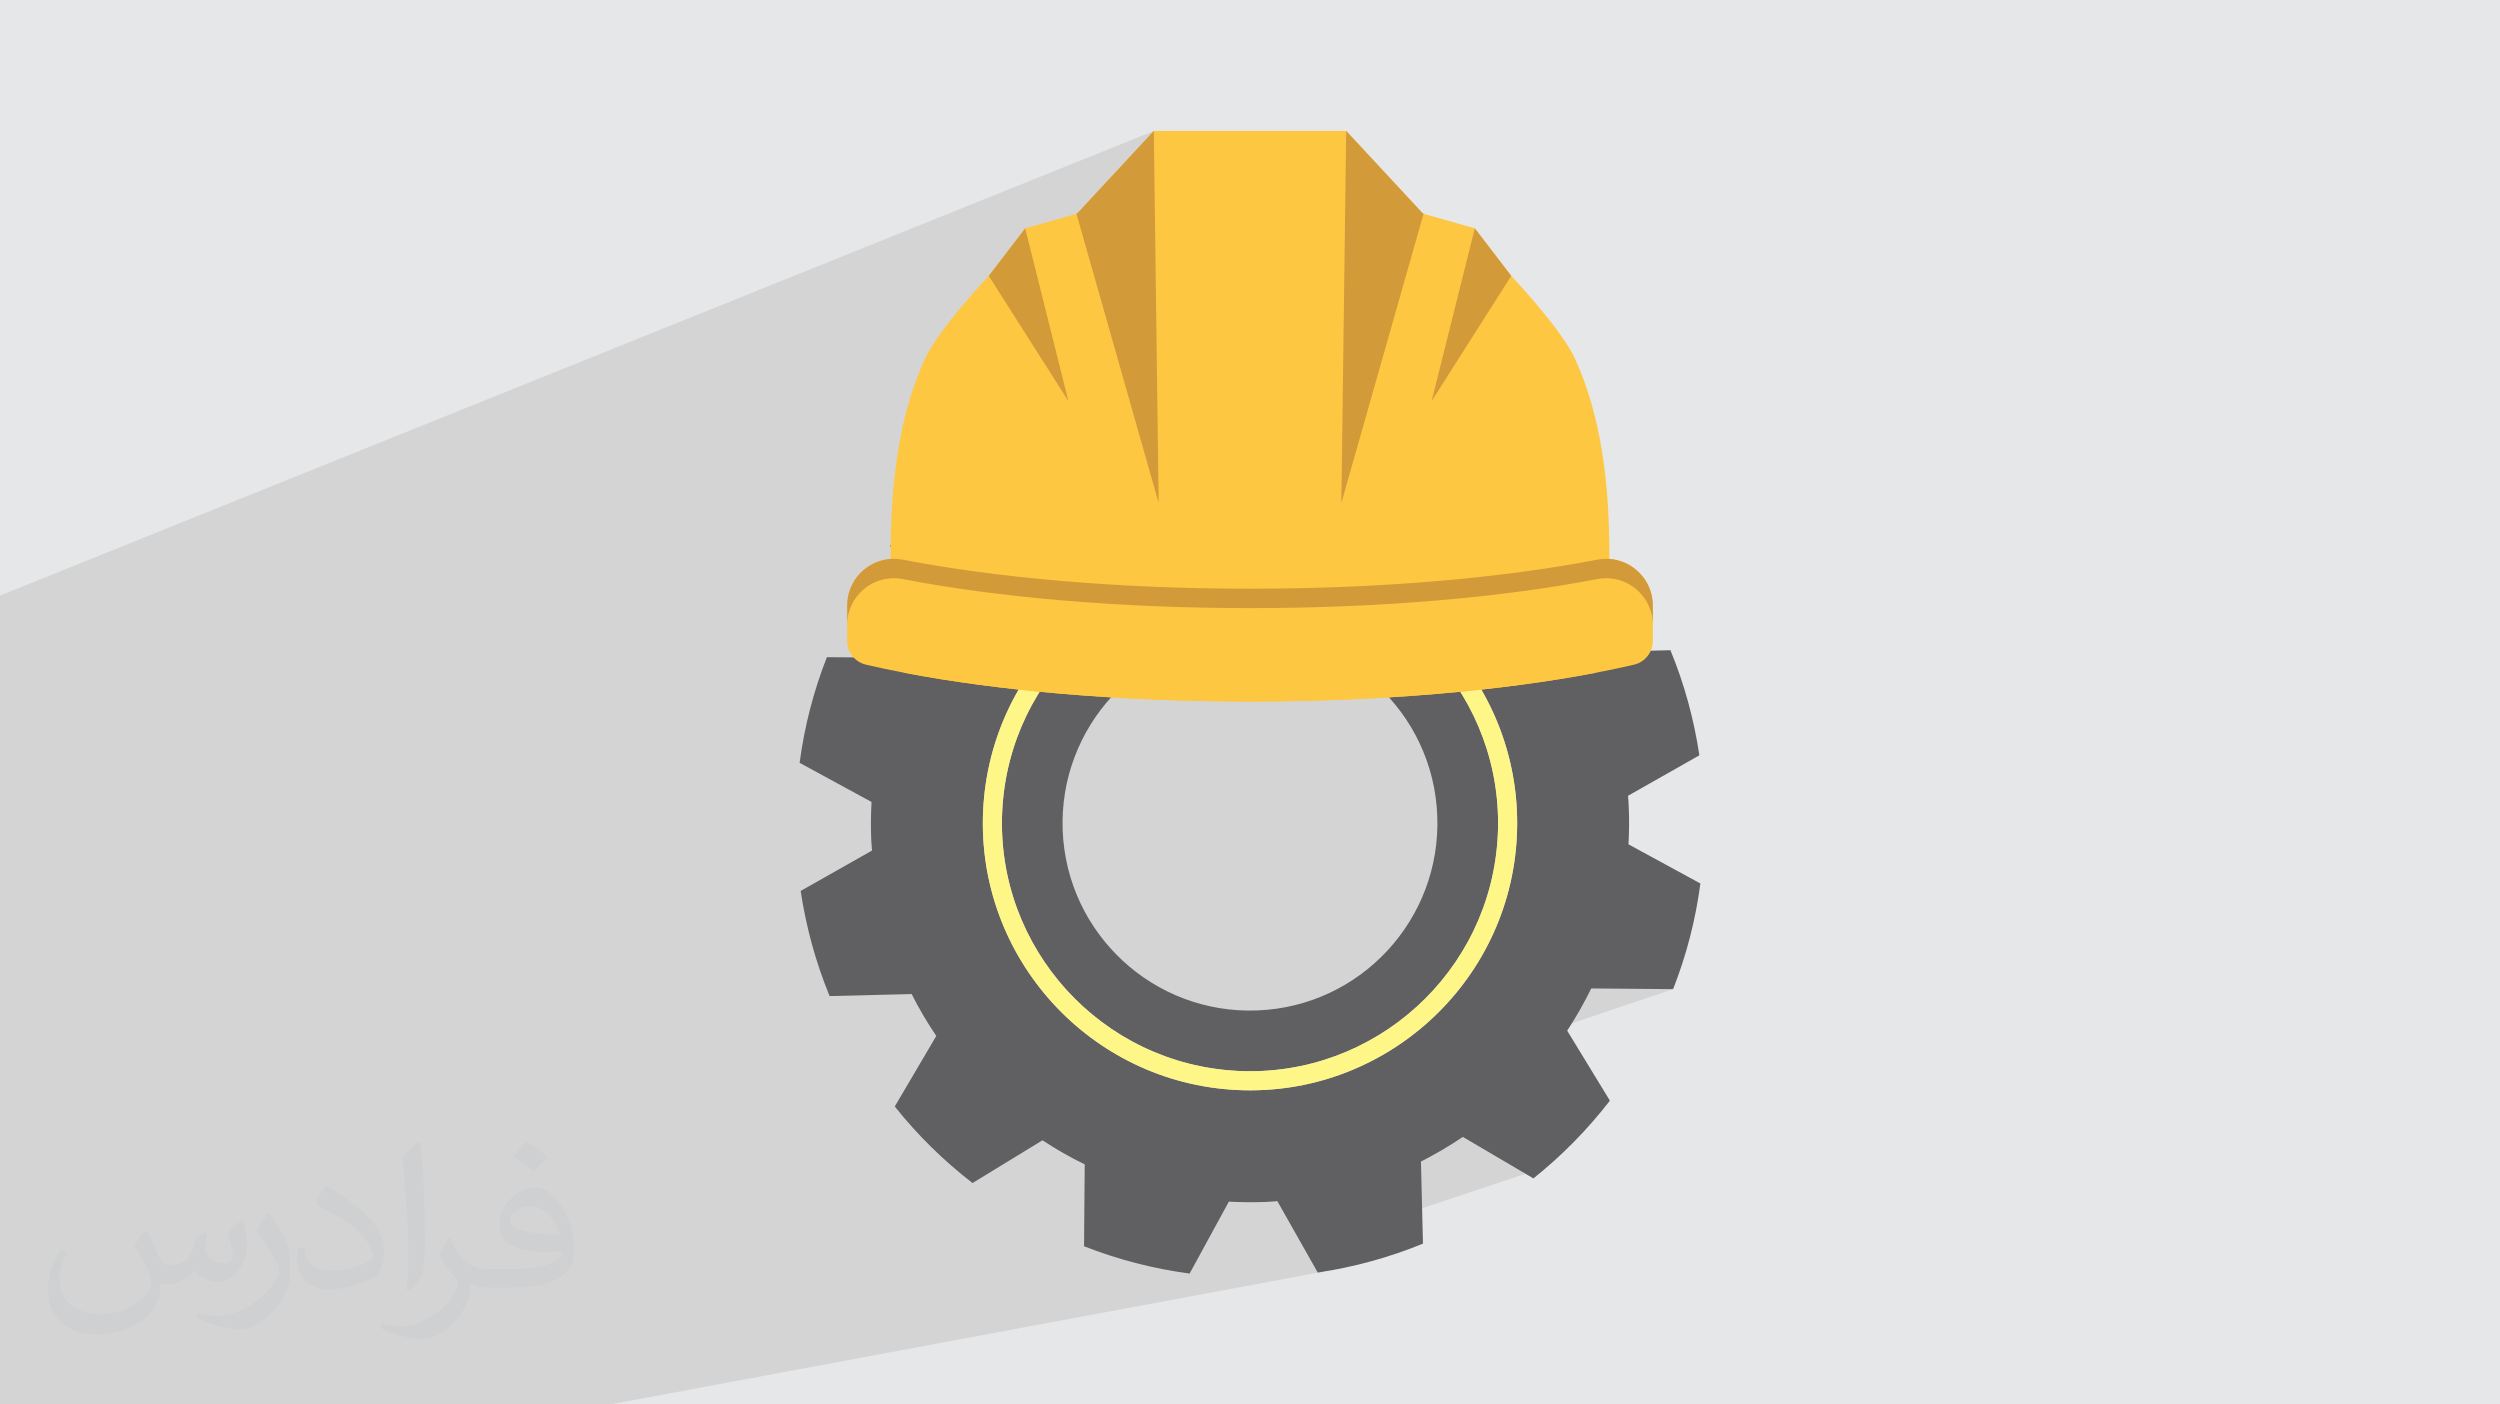
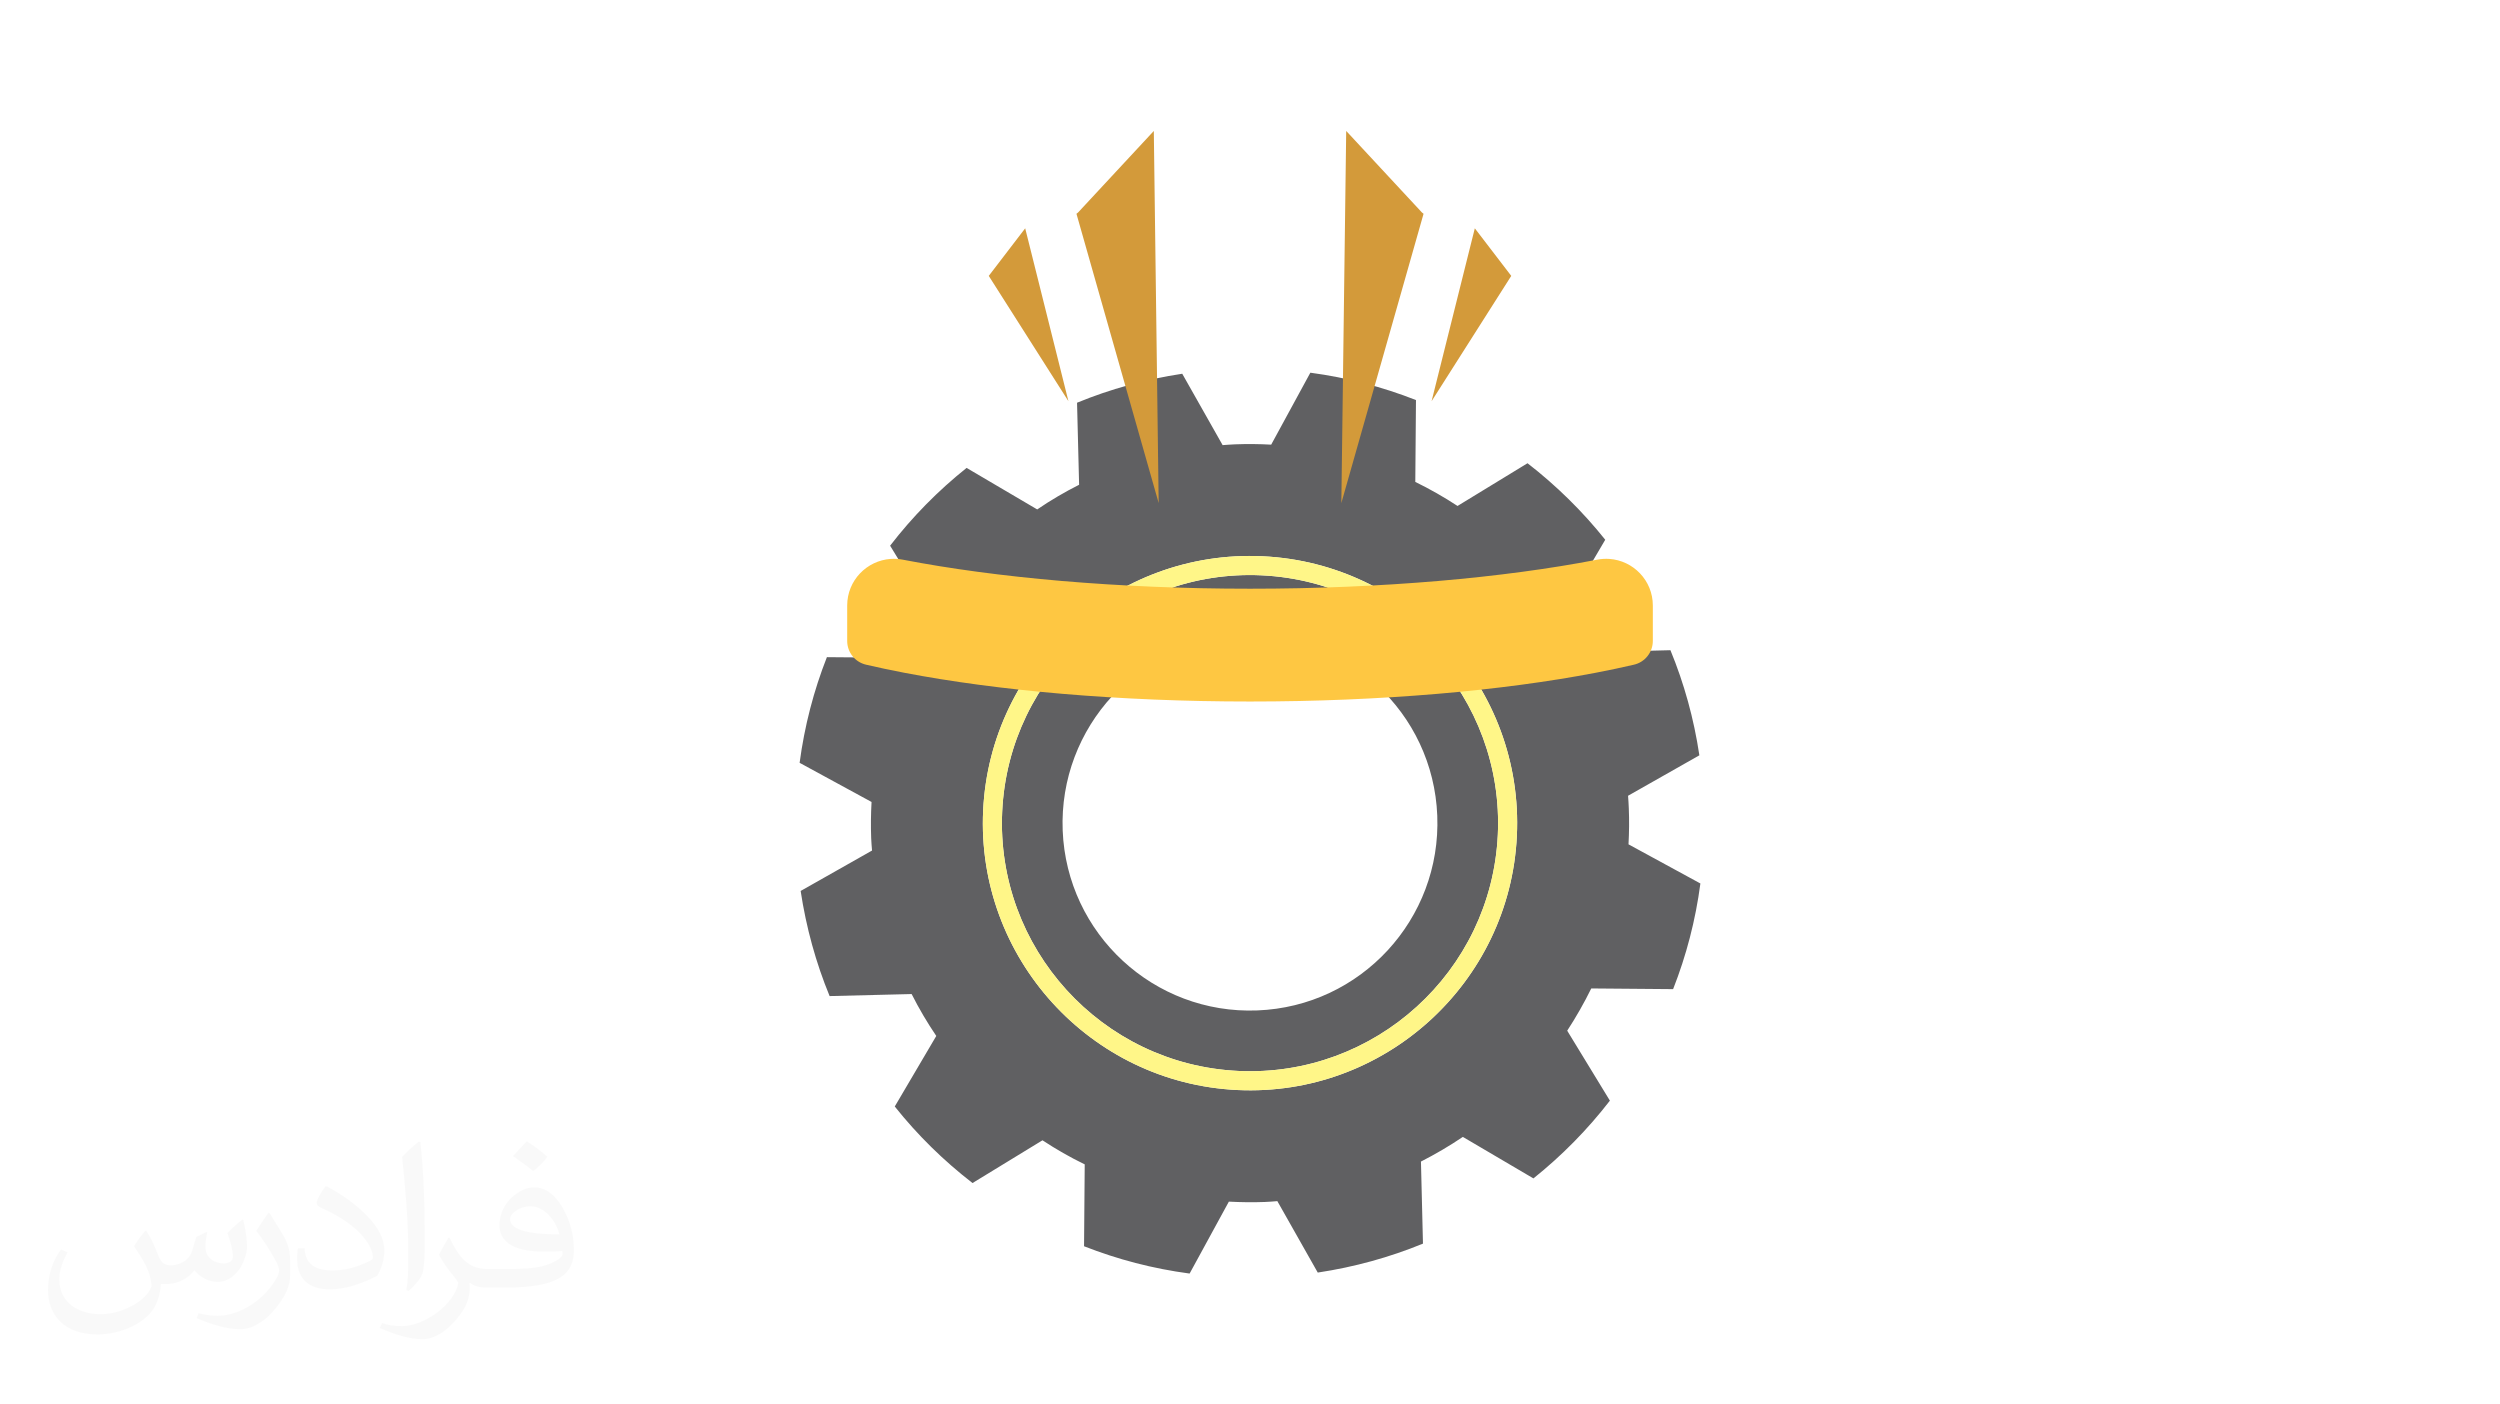
<svg xmlns="http://www.w3.org/2000/svg" xml:space="preserve" width="94.192mm" height="52.917mm" version="1.1" style="shape-rendering:geometricPrecision; text-rendering:geometricPrecision; image-rendering:optimizeQuality; fill-rule:evenodd; clip-rule:evenodd" viewBox="0 0 9419.16 5291.66">
  <defs>
    <style type="text/css">
   
    .fil0 {fill:#E6E7E8}
    .fil3 {fill:#606062;fill-rule:nonzero}
    .fil4 {fill:#FFF688;fill-rule:nonzero}
    .fil5 {fill:#FEC742;fill-rule:nonzero}
    .fil7 {fill:#D39A3A;fill-rule:nonzero}
    .fil6 {fill:#D4C490;fill-rule:nonzero}
    .fil1 {fill:#373435;fill-opacity:0.031}
    .fil2 {fill:#373435;fill-opacity:0.102}
   
  </style>
  </defs>
  <g id="Layer_x0020_1">
-     <polygon class="fil0" points="-0,0 9419.16,0 9419.16,5291.66 -0,5291.66 " />
    <path class="fil1" d="M550.85 4636.82c17.98,27.25 29.64,53.44 41.02,82.55 8.46,16.94 12.95,48.16 52.65,48.16 11.63,0 28.32,-3.43 43.13,-11.63 16.66,-8.74 29.36,-21.97 35.99,-42.06l15.87 -53.44 38.63 -19.05 2.64 2.64c-5.28,20.12 -6.6,39.42 -6.6,54.51 0,44.7 38.63,61.65 69.32,61.65 17.98,0 34.14,-8.74 34.14,-25.15 0,-21.16 -8.99,-57.15 -20.65,-89.43 17.98,-17.98 35.99,-35.99 56.62,-50.55l3.17 1.6c8.99,38.1 14.02,75.67 14.02,100.81 0,24.61 -10.85,51.87 -19.84,69.6 -18.52,34.92 -51.33,62.71 -91.01,62.71 -30.15,0 -63.75,-15.09 -86.79,-43.13l-1.32 0c-21.69,27 -55.3,51.33 -109.02,51.33l-16.66 0c-2.64,35.46 -10.31,60.58 -21.97,83.08 -32,62.43 -127,106.63 -216.43,106.63 -124.36,0 -186.79,-71.7 -186.79,-167.21 0,-59 19.3,-113.77 48.95,-152.65l24.33 10.06c-18.52,35.46 -30.96,68.78 -30.96,101.6 0,89.43 72.77,132.03 156.64,132.03 77.8,0 174.09,-49.48 191.57,-106.88 -6.6,-62.71 -30.15,-92.07 -66.14,-149.22 10.85,-19.05 24.87,-38.1 42.34,-58.47l3.17 0 0 0 0 0 -0.02 -0.09zm1434.31 -336.55c26.19,16.41 51.87,35.71 76.99,57.94 -14.02,19.84 -31.5,37.85 -53.19,53.72 -25.15,-20.37 -50.27,-37.85 -75.95,-56.36 17.45,-19.58 34.67,-38.35 52.12,-55.3l0 0 0 0 0 0 0 0 0 0 0.03 0zm13.49 244.48c-42.34,0 -76.99,27.79 -76.99,48.41 0,44.2 84.66,57.94 186,57.4 -12.7,-51.87 -57.15,-105.84 -109.02,-105.84l0.01 0.03zm-95 236.55c55.04,0 103.2,-1.6 139.95,-10.85 41.02,-10.31 75.67,-30.96 75.67,-45.24 0,-3.71 0,-8.2 -1.32,-11.91 -23.01,2.11 -49.48,2.11 -72.49,2.11 -74.6,0 -131.75,-16.94 -154.25,-58.75 -5.56,-11.63 -9.52,-24.61 -9.52,-39.42 0,-40.49 17.45,-79.91 48.16,-107.16 25.65,-22.48 53.97,-36.5 82.8,-36.5 52.12,0 93.65,41.81 122.76,107.7 15.87,35.99 26.72,77.52 26.72,129.92 0,34.92 -9.52,64.29 -31.22,85.98 -40.49,39.17 -115.09,53.97 -229.39,53.97l-51.87 0 0 0 -13.49 0c-28.32,0 -48.69,-5.03 -64.82,-17.45l-2.64 0c0.79,6.6 1.32,12.95 1.32,19.05 0,25.65 -8.46,58.47 -25.65,84.66 -50.8,75.41 -105.84,108.2 -153.47,108.2 -48.16,0 -107.16,-18.52 -160.35,-42.6l9.52 -18.52c17.2,7.14 41.02,11.91 73.81,11.91 85.98,0 198.96,-82.55 212.98,-163.25 -3.17,-6.6 -8.99,-15.34 -17.2,-24.61 -25.15,-29.9 -41.02,-54.76 -55.83,-80.95 12.7,-25.15 24.33,-45.24 35.18,-63.5l4.5 -0.53c36.78,74.88 70.1,117.73 144.45,117.73l11.63 0 0 0 53.97 0 0 0 0 0 0 0 0 0 0 0 0.09 0.01zm-372.54 79.12c6.35,-34.39 6.88,-73.02 6.88,-109.02l0 -53.44c0,-99.75 -12.7,-244.73 -23.01,-339.19 17.98,-19.3 43.13,-42.06 62.97,-57.4l5.82 1.6c13.49,118.8 16.66,256.39 16.66,383.64 0,33.35 -1.32,65.89 -4.5,89.69 -1.85,30.15 -19.3,52.91 -56.62,87.83l-8.2 -3.71zm-383.38 -157.43c1.85,46.84 24.87,83.62 105.31,83.62 50.01,0 92.33,-12.95 139.17,-35.18 8.46,-3.71 12.95,-8.74 12.95,-12.95 0,-29.36 -22.48,-68.25 -60.32,-103.71 -36.78,-33.35 -85.47,-62.71 -130.96,-82.3 -15.62,-6.6 -20.65,-13.49 -20.65,-20.12 0,-13.49 17.98,-41.81 32.82,-62.18l5.03 -0.53c52.12,27.25 110.34,67.74 153.47,112.7 39.17,41.53 63.5,83.62 63.5,129.39 0,33.86 -10.31,65.61 -27,95.25 -57.15,28.83 -118.01,50.8 -178.33,50.8 -73.28,0 -123.29,-34.39 -123.29,-115.09 0,-8.74 0,-22.22 3.17,-39.7l25.15 0 0 0 0 0 0 0 0 0 0 0 -0.02 0zm-132.57 -133.1l45.52 73.56c16.66,27.25 32.28,56.9 32.28,103.71l0 59.79c0,48.41 -30.96,100.28 -80.95,151.61 -39.17,34.67 -73.81,49.48 -105.84,49.48 -47.62,0 -102.13,-14.81 -165.1,-41.81l7.14 -18.52c19.84,5.28 42.85,9.78 71.17,9.78 90.5,-0.53 183.08,-66.67 225.42,-147.37 5.03,-9.27 6.88,-17.98 6.88,-24.08 0,-9.27 -5.03,-19.58 -8.99,-28.83 -23.01,-43.38 -48.69,-83.08 -76.99,-119.86 14.81,-23.29 29.64,-45.77 45.77,-68l3.71 0.53 0 0 0 0 0 0 0 0 0 0 -0.02 0.01z" />
-     <polygon class="fil2" points="5981.78,2711.06 6402.61,2845.77 5914.34,2849.69 5899.36,3213.11 6303.69,3726.72 5749.49,3913.73 5768.57,4415.31 5221.4,4598.06 4977.83,4792.59 2297.9,5291.66 -0,5291.66 -0,2243.88 4347.18,493.35 " />
    <g id="_2109215664144">
      <path class="fil3" d="M4661.79 4106.81c-554.54,-26.4 -984.04,-498.95 -957.64,-1053.36 26.4,-554.39 498.86,-984 1053.4,-957.59 554.37,26.39 983.91,498.96 957.51,1053.35 -26.4,554.41 -498.9,984 -1053.27,957.6zm1641.9 -380.09c49.75,-126.31 84.55,-259.74 102.8,-398.06l-270.85 -147.49c2.44,-44.93 2.99,-90.28 1.1,-135.96 -0.38,-15.78 -1.76,-31.31 -2.79,-47.04l268.66 -152.4c-20.6,-138.2 -57.49,-271.04 -109.01,-396.02l-309.14 7.69c-27.51,-54.8 -58.65,-107.68 -92.82,-157.97l156.36 -265.88c-85.67,-107.32 -184.16,-204.13 -292.83,-288.3l-263.68 160.98c-50.86,-33.33 -103.92,-63.63 -159.14,-90.57l2.55 -308.39c-126.29,-49.72 -259.81,-84.58 -397.93,-103.13l-147.57 271.1c-44.88,-2.53 -90,-2.92 -135.89,-1.19 -15.91,0.63 -31.5,1.88 -47.09,3l-152.14 -268.94c-138.38,20.85 -271.23,57.76 -396.34,109.17l7.77 309.11c-54.74,27.62 -107.67,58.61 -157.84,92.95l-266.07 -156.48c-107.52,85.85 -204.32,184.23 -288.14,293.08l161.14 263.54c-33.53,50.91 -64.06,103.93 -90.78,158.99l-308.55 -2.57c-49.7,126.31 -84.37,259.6 -102.79,398.1l271 147.48c-2.43,44.97 -3.12,90.26 -1.38,135.96 0.66,15.8 1.88,31.26 3.23,47.04l-268.94 152.27c20.93,138.24 57.63,271.07 109.13,396.07l309.01 -7.65c27.66,54.75 58.67,107.42 92.86,157.88l-156.42 265.8c85.67,107.68 184.35,204.43 292.98,288.37l263.56 -161.02c50.98,33.64 104.09,64.02 159.14,90.74l-2.53 308.47c126.28,49.61 259.43,84.51 397.74,102.86l147.88 -270.98c44.75,2.4 90.19,3.03 135.93,1.29 15.7,-0.51 31.29,-1.94 46.73,-3.18l152.26 269.16c138.57,-20.9 271.24,-57.66 396.4,-109.06l-7.59 -309.22c54.53,-27.81 107.3,-58.73 157.84,-92.89l265.9 156.39c107.33,-85.85 204.11,-184.17 288.11,-292.97l-160.82 -263.55c33.23,-51 63.57,-104.12 90.65,-159.22l308.34 2.64z" />
      <path class="fil3" d="M5415.16 3073.43c15.26,389.88 -288.1,718.29 -677.75,733.5 -389.64,15.48 -718.14,-288.25 -733.57,-677.8 -15.09,-389.68 288.3,-718.13 677.91,-733.35 389.82,-15.41 718.32,288.17 733.41,677.65zm-1639.16 -16.56c-24.51,514.77 374.24,953.57 889.21,978.09 514.83,24.51 953.46,-374.41 977.98,-889.17 24.51,-514.81 -374.23,-953.62 -889.06,-978.14 -514.97,-24.52 -953.61,374.42 -978.13,889.22z" />
      <path class="fil4" d="M5643.19 3145.79c-24.52,514.76 -463.15,913.68 -977.98,889.17 -514.97,-24.52 -913.72,-463.32 -889.21,-978.09 24.52,-514.8 463.16,-913.74 978.13,-889.22 514.83,24.52 913.57,463.33 889.06,978.14zm-1939.04 -92.34c-26.4,554.41 403.1,1026.96 957.64,1053.36 554.37,26.4 1026.87,-403.19 1053.27,-957.6 26.4,-554.39 -403.14,-1026.96 -957.51,-1053.35 -554.54,-26.41 -1027,403.2 -1053.4,957.59z" />
      <g>
-         <path class="fil5" d="M5935.29 1353.88c-51.35,-113.89 -241.41,-314.42 -241.41,-314.42l-137.25 -179.25 -193.09 -54.71c-0.78,-0.63 -1.56,-1.27 -2.35,-1.89 -0.26,-0.21 -0.51,-0.42 -0.79,-0.64 -1.05,-0.85 -2.09,-1.68 -3.15,-2.53l-285.22 -307.09 -724.85 0 -285.22 307.09c-1.06,0.85 -2.1,1.68 -3.15,2.53 -0.28,0.22 -0.53,0.43 -0.79,0.64 -0.79,0.62 -1.57,1.26 -2.36,1.89l-193.09 54.71 -137.24 179.25c0,0 -190.06,200.53 -241.42,314.42 -99.48,220.61 -128.4,472.77 -128.4,741.73 0,3.4 0.02,6.8 0.03,10.22 0.14,24.45 0.73,48.8 1.8,73.01 5.3,122.55 22.31,241.73 49.71,355.91 352.55,67.62 806.8,108.33 1302.55,108.33 495.76,0 950,-40.71 1302.55,-108.33 27.4,-114.18 44.43,-233.36 49.72,-355.91 1.07,-24.21 1.67,-48.56 1.8,-73.01 0,-3.42 0.04,-6.82 0.04,-10.22 0,-268.96 -28.93,-521.12 -128.42,-741.73z" />
-         <path class="fil5" d="M6063.67 2105.83c-14.94,-1.05 -30.35,-0.16 -45.92,2.83 -353.35,68.26 -809.78,109.41 -1308.15,109.41 -498.36,0 -954.81,-41.15 -1308.15,-109.41 -15.56,-2.99 -30.95,-3.88 -45.91,-2.83 -89.56,6.21 -163.63,80.82 -163.63,175.63l0 133.28c0,42.73 29.39,79.88 71.02,89.56 45.86,10.66 93.95,20.83 144.12,30.45 352.55,67.62 806.8,108.33 1302.55,108.33 495.76,0 950,-40.71 1302.55,-108.33 50.17,-9.62 98.28,-19.79 144.14,-30.45 41.61,-9.68 70.99,-46.83 70.99,-89.56l0 -133.28c0,-94.81 -74.05,-169.42 -163.61,-175.63z" />
+         <path class="fil5" d="M6063.67 2105.83c-14.94,-1.05 -30.35,-0.16 -45.92,2.83 -353.35,68.26 -809.78,109.41 -1308.15,109.41 -498.36,0 -954.81,-41.15 -1308.15,-109.41 -15.56,-2.99 -30.95,-3.88 -45.91,-2.83 -89.56,6.21 -163.63,80.82 -163.63,175.63l0 133.28c0,42.73 29.39,79.88 71.02,89.56 45.86,10.66 93.95,20.83 144.12,30.45 352.55,67.62 806.8,108.33 1302.55,108.33 495.76,0 950,-40.71 1302.55,-108.33 50.17,-9.62 98.28,-19.79 144.14,-30.45 41.61,-9.68 70.99,-46.83 70.99,-89.56l0 -133.28c0,-94.81 -74.05,-169.42 -163.61,-175.63" />
        <path class="fil6" d="M4055.66 805.5c1.38,-1.12 2.77,-2.23 4.14,-3.34 -0.33,0.27 -0.66,0.54 -0.99,0.81 -0.28,0.22 -0.53,0.43 -0.79,0.64 -0.79,0.62 -1.57,1.26 -2.36,1.89z" />
        <path class="fil7" d="M4365.49 1895.44l-309.61 -1089.5 -0.22 -0.44 0 0c0.79,-0.63 1.57,-1.27 2.36,-1.89 0.26,-0.21 0.51,-0.42 0.79,-0.64 0.33,-0.27 0.66,-0.54 0.99,-0.81 0.72,-0.57 1.45,-1.14 2.16,-1.72l285.22 -307.09 18.31 1402.09z" />
        <polygon class="fil6" points="3725.32,1039.46 3725.32,1039.45 3862.57,860.21 3862.57,860.21 3725.33,1039.46 " />
        <polygon class="fil7" points="4025.48,1511.56 3725.32,1039.46 3725.33,1039.46 3862.57,860.21 3862.57,860.21 " />
-         <path class="fil7" d="M6227.28 2354.59c0,-94.83 -74.05,-169.44 -163.61,-175.65 -0.59,-0.04 -1.21,-0.08 -1.8,-0.1 -3.44,-0.2 -6.89,-0.32 -10.33,-0.32 -11.09,0 -22.39,1.07 -33.79,3.26 -353.35,68.27 -809.78,109.41 -1308.15,109.41 -498.36,0 -954.81,-41.14 -1308.15,-109.41 -11.38,-2.19 -22.67,-3.26 -33.77,-3.26 -3.47,0 -6.92,0.12 -10.34,0.32 -0.61,0.02 -1.19,0.06 -1.8,0.1 -89.56,6.21 -163.63,80.82 -163.63,175.65l0 -73.13c0,-94.81 74.07,-169.42 163.63,-175.63 4,-0.28 8.03,-0.42 12.1,-0.42 11.11,0 22.42,1.06 33.81,3.25 353.34,68.26 809.79,109.41 1308.15,109.41 498.37,0 954.8,-41.15 1308.15,-109.41 11.4,-2.19 22.7,-3.25 33.83,-3.25 4.06,0 8.1,0.14 12.09,0.42 89.56,6.21 163.61,80.82 163.61,175.63l0 73.13z" />
        <path class="fil6" d="M5363.54 805.5c-0.78,-0.63 -1.56,-1.27 -2.35,-1.89 -0.26,-0.21 -0.51,-0.42 -0.79,-0.64 -0.31,-0.26 -0.61,-0.5 -0.93,-0.75 1.36,1.09 2.73,2.18 4.07,3.28z" />
        <path class="fil7" d="M5053.72 1895.44l18.31 -1402.09 285.22 307.09c0.74,0.61 1.48,1.19 2.22,1.78 0.32,0.25 0.62,0.49 0.93,0.75 0.28,0.22 0.53,0.43 0.79,0.64 0.79,0.62 1.57,1.26 2.35,1.89l0 0 -0.21 0.44 -309.61 1089.5z" />
        <polygon class="fil6" points="5693.88,1039.46 5693.88,1039.46 5556.63,860.21 5556.63,860.21 5693.88,1039.45 " />
        <polygon class="fil7" points="5393.73,1511.56 5556.63,860.21 5556.63,860.21 5693.88,1039.46 5693.88,1039.46 " />
      </g>
    </g>
  </g>
</svg>